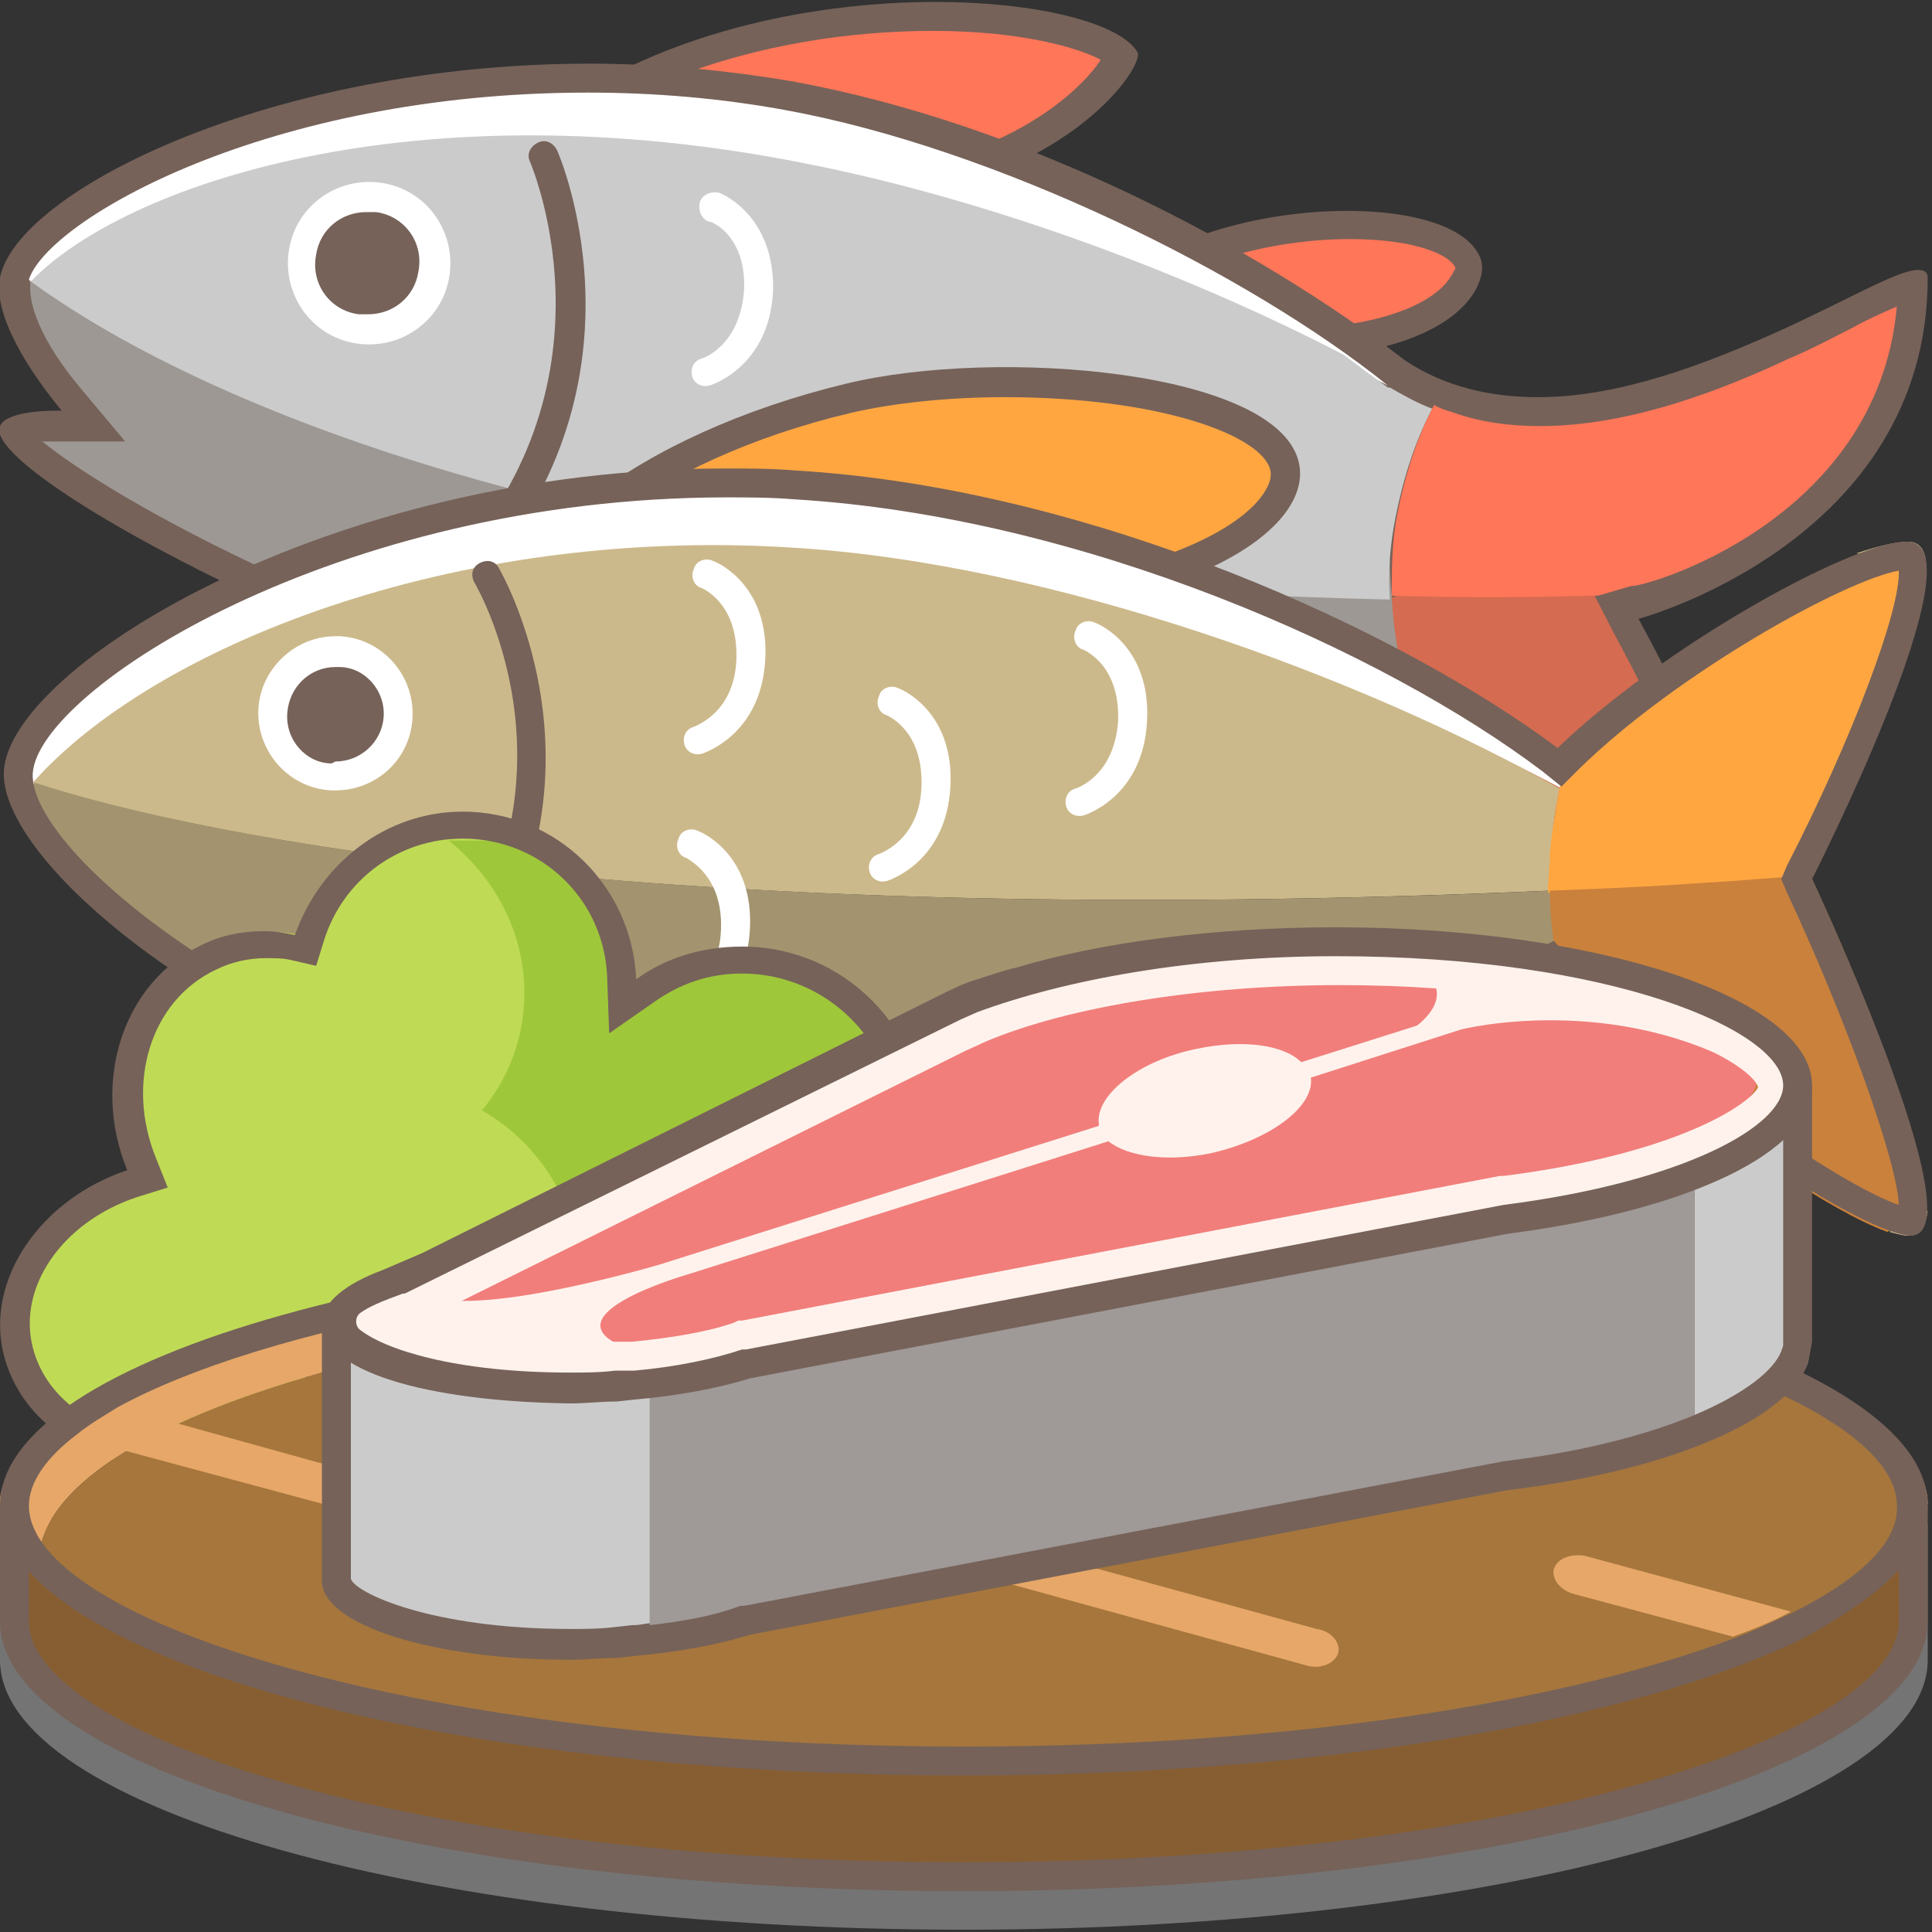
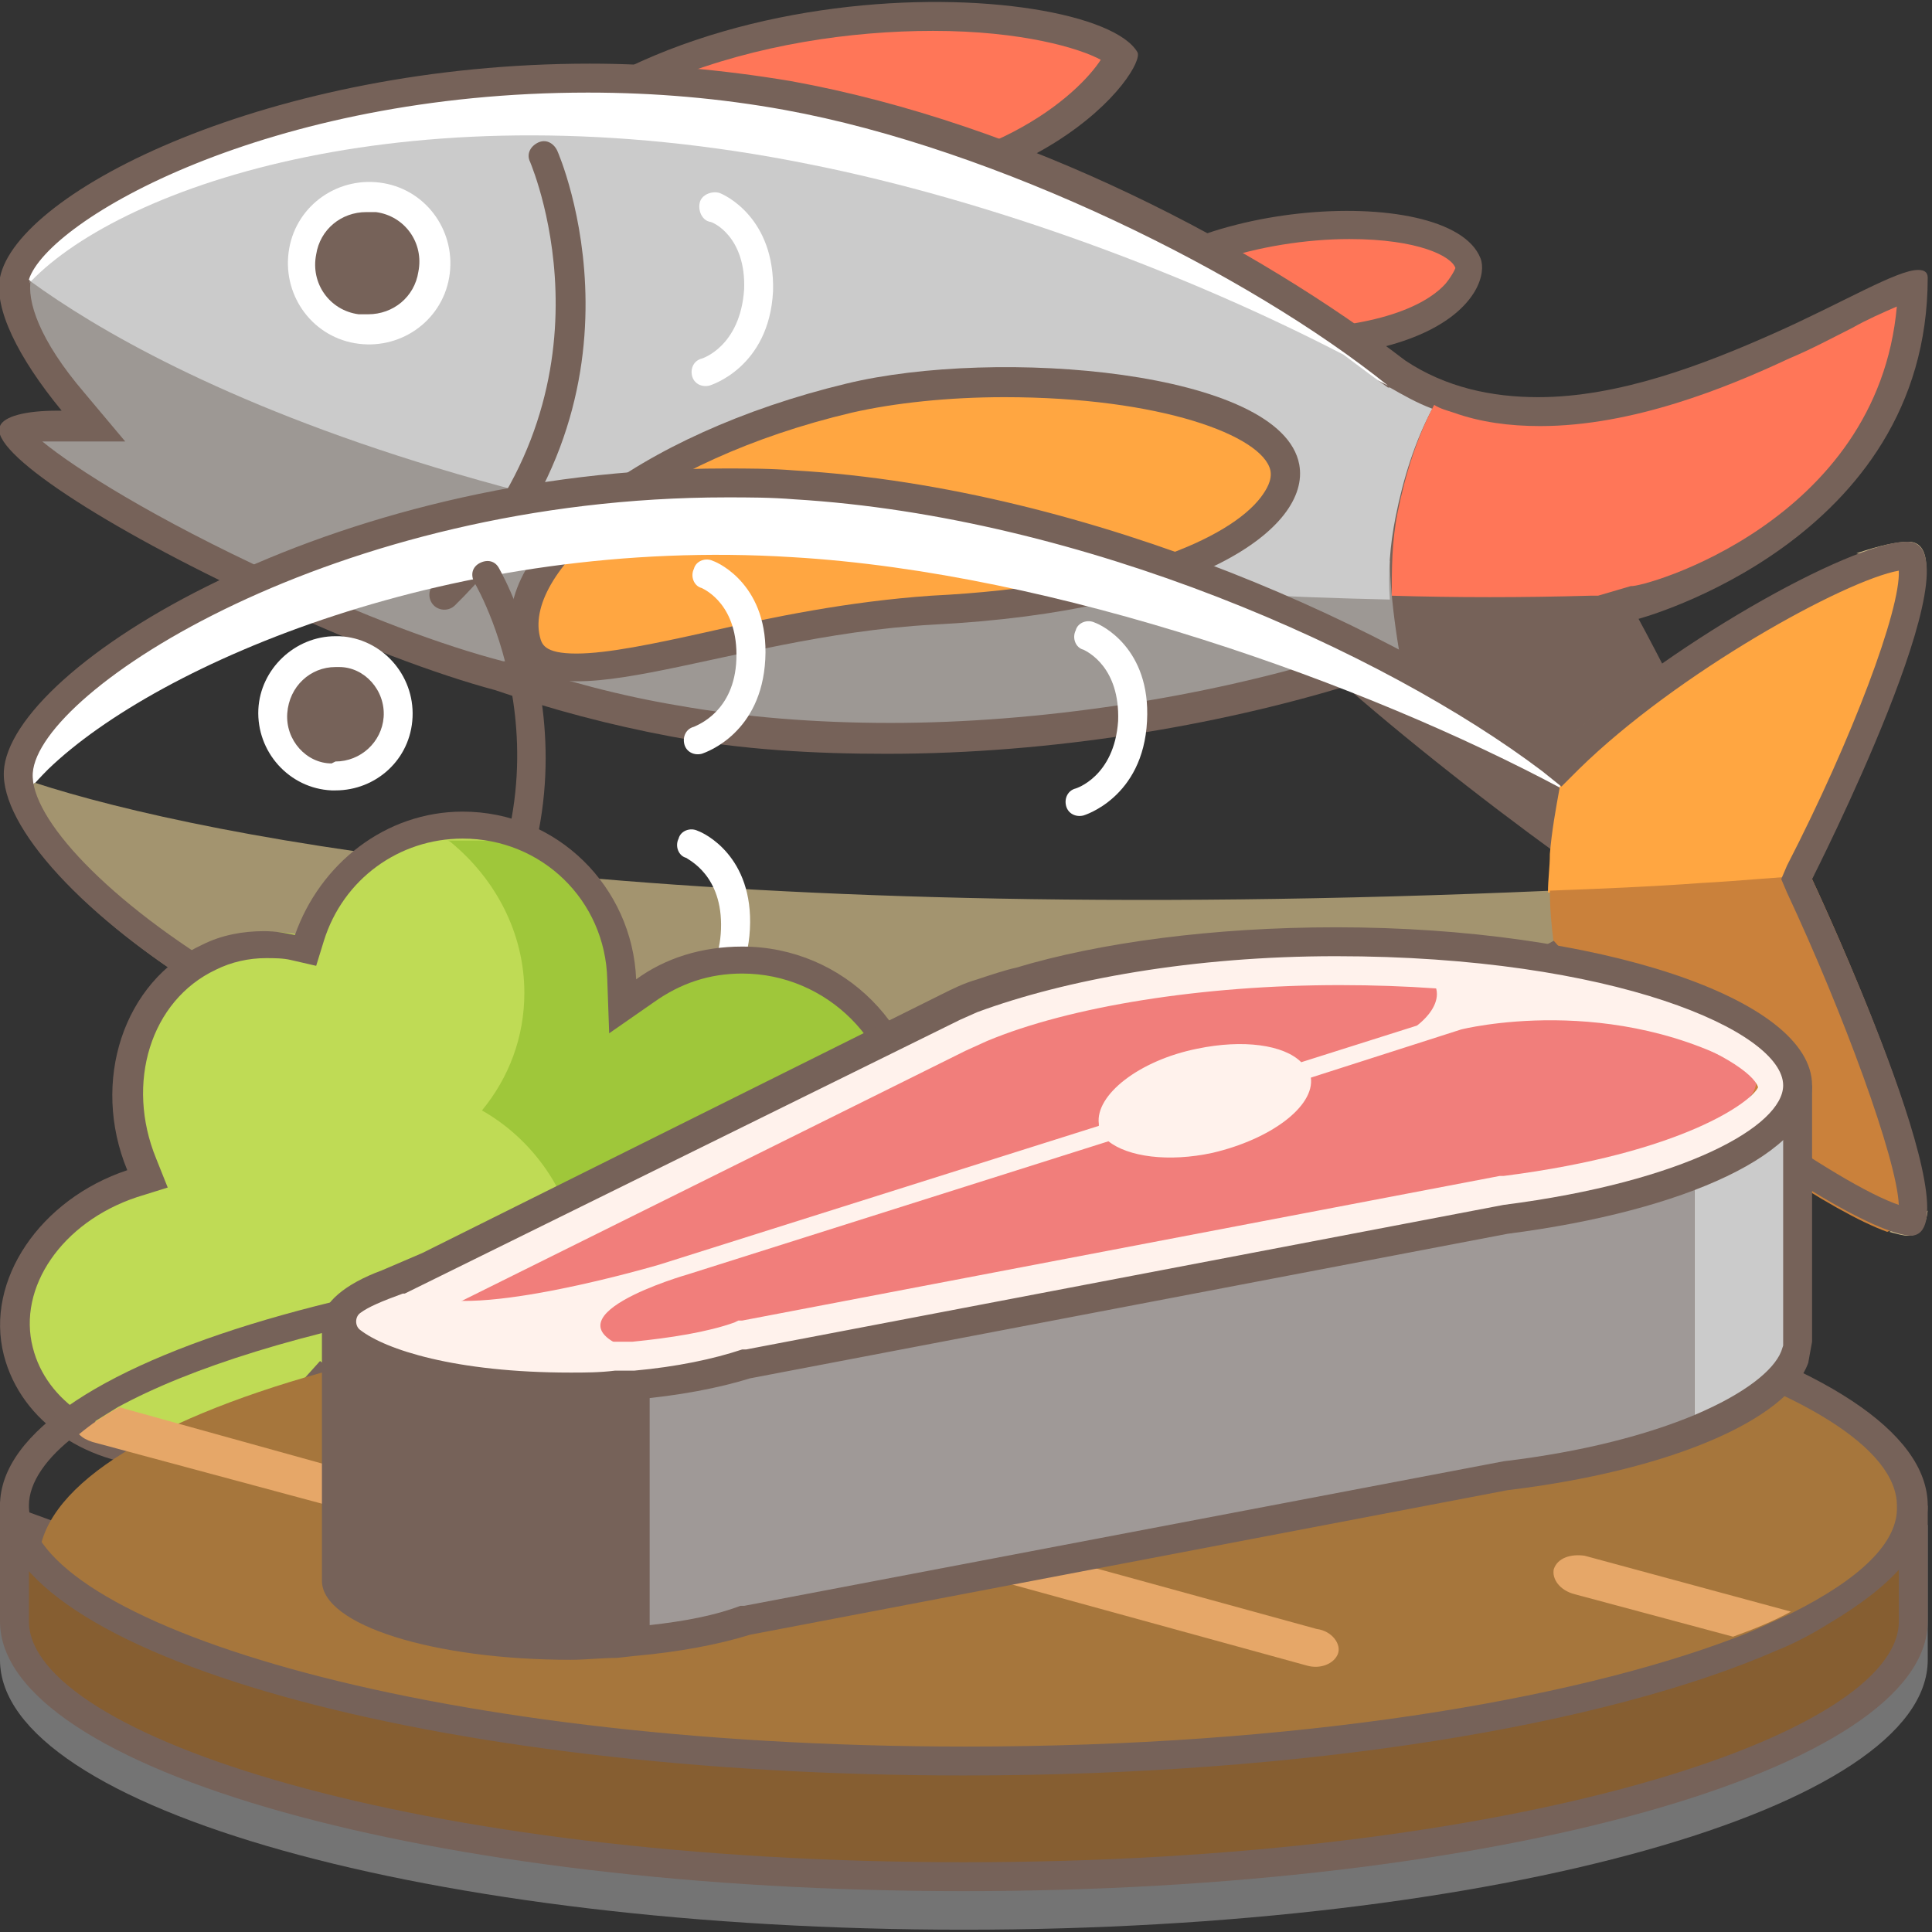
<svg xmlns="http://www.w3.org/2000/svg" width="54" height="54" viewBox="0 0 54 54" fill="none">
  <rect x="0" y="0" width="54" height="54" fill="#333333" stroke="none" />
  <g clip-path="url(#clip0)">
    <path d="M31.79 9.754C30.443 9.592 27.964 14.118 30.712 8.676C32.275 5.605 40.519 5.012 41.381 7.221C41.704 8.029 40.411 10.939 31.79 9.754Z" fill="#766259" />
    <path d="M35.507 9.215C38.847 9.215 40.033 8.353 40.41 7.922C40.625 7.652 40.679 7.491 40.679 7.491C40.572 7.167 39.656 6.682 37.716 6.682C35.291 6.682 32.328 7.544 31.52 8.945C31.573 8.945 31.681 8.945 31.735 8.945C31.789 8.945 31.843 8.945 31.951 8.945C33.19 9.161 34.429 9.215 35.507 9.215Z" fill="#FF7658" />
    <path d="M20.906 5.766C19.451 5.659 9.322 11.909 12.447 6.413C16.919 -1.346 30.551 -0.645 31.79 1.456C32.059 1.887 29.042 6.305 20.906 5.766Z" fill="#766259" />
    <path d="M12.717 7.868C13.687 7.868 15.788 6.952 16.812 6.467L17.512 6.144C19.29 5.335 20.26 4.958 20.853 4.958H20.907C21.338 5.012 21.769 5.012 22.2 5.012C27.696 5.012 30.174 2.587 30.767 1.671C30.174 1.348 28.558 0.863 26.079 0.863C21.445 0.863 15.626 2.426 13.094 6.79C12.878 7.383 12.717 7.706 12.717 7.868Z" fill="#FF7658" />
    <path d="M53.88 7.76C53.88 7.598 53.772 7.545 53.611 7.545C53.018 7.545 51.509 8.461 49.569 9.323C47.63 10.185 45.259 11.101 42.996 11.101C41.703 11.101 40.41 10.831 39.278 10.077C35.129 6.898 28.664 3.45 22.09 2.264C20.151 1.941 18.265 1.779 16.487 1.779C7.596 1.779 0.484 5.335 -0.001 7.76C-0.163 8.622 0.484 9.969 1.723 11.478C1.669 11.478 1.669 11.478 1.615 11.478C0.7 11.478 0.107 11.639 -0.001 11.909C-0.324 12.609 2.855 14.711 7.381 16.812C9.913 17.997 12.23 18.86 13.846 19.291C15.409 19.829 17.025 20.26 18.75 20.584C20.743 20.961 22.791 21.069 24.784 21.069C29.472 21.069 34.052 20.26 37.608 19.183C41.811 22.847 47.791 27.049 49.031 27.265C49.084 27.265 49.138 27.265 49.192 27.265C51.24 27.265 45.798 17.297 45.798 17.297C45.798 17.297 53.88 15.142 53.88 7.76Z" fill="#766259" />
    <path d="M2.37 10.993L3.501 12.34H1.723H1.615C1.454 12.34 1.292 12.34 1.184 12.34C2.1 13.094 4.309 14.495 7.704 16.058C10.075 17.189 12.392 18.051 14.062 18.482H14.116H14.17C15.732 19.021 17.349 19.452 18.965 19.721C20.797 20.045 22.791 20.206 24.892 20.206C29.041 20.206 33.621 19.506 37.446 18.321L37.877 18.213L38.2 18.482C38.578 18.806 38.955 19.129 39.386 19.452C39.116 18.59 38.847 16.65 38.847 15.681C14.87 15.142 4.471 10.346 0.915 7.76L0.861 7.814C0.753 8.407 1.077 9.484 2.37 10.993Z" fill="#9D9894" />
    <path d="M22.521 4.958C27.693 5.982 34.536 8.568 38.793 10.777C34.913 7.652 27.855 4.15 21.928 3.072C20.15 2.749 18.318 2.588 16.432 2.588C7.488 2.588 1.345 6.144 0.807 7.814C0.807 7.814 0.807 7.814 0.861 7.868C3.824 5.497 11.475 2.803 22.521 4.958Z" fill="white" />
    <path d="M0.861 7.868C4.417 10.454 14.924 16.219 38.847 16.758C38.793 16.004 38.847 15.249 39.009 14.441C39.224 13.364 39.548 12.34 40.033 11.424C39.602 11.262 39.224 11.047 38.847 10.831H38.793C38.416 10.562 37.985 10.239 37.554 9.915C33.298 7.706 27.748 5.605 22.575 4.581C11.584 2.372 3.448 5.174 0.861 7.868Z" fill="#CBCBCB" />
    <path d="M0.807 7.922L0.861 7.868C0.861 7.868 0.861 7.868 0.807 7.814C0.861 7.868 0.807 7.922 0.807 7.922Z" fill="#9D9894" />
    <path d="M48.87 26.295C48.816 26.08 48.762 25.864 48.708 25.541C48.493 25.648 48.223 25.702 48.008 25.756C48.331 26.026 48.6 26.187 48.87 26.295Z" fill="#9D9894" />
    <path d="M40.572 11.586C40.41 11.478 40.249 11.37 40.087 11.262C40.087 11.316 40.033 11.316 40.033 11.37C40.195 11.478 40.41 11.532 40.572 11.586Z" fill="#766259" />
    <path d="M39.332 19.506C39.332 19.56 39.386 19.614 39.386 19.668C39.44 19.668 39.44 19.614 39.494 19.614C39.44 19.614 39.386 19.56 39.332 19.506Z" fill="#D56B50" />
-     <path d="M45.097 17.674L44.073 15.681C44.073 15.681 40.625 16.004 38.9 16.704C38.954 17.674 39.116 18.59 39.385 19.506C39.439 19.56 39.493 19.614 39.547 19.614C42.672 22.2 46.12 24.679 48.006 25.756C48.276 25.702 48.491 25.595 48.707 25.541C48.168 23.817 46.605 20.476 45.097 17.674Z" fill="#D56B50" />
    <path d="M53.017 8.568C52.64 8.73 52.155 8.945 51.778 9.161C51.239 9.43 50.646 9.754 50 10.023C48.276 10.831 45.636 11.909 43.049 11.909C42.187 11.909 41.379 11.801 40.625 11.532C40.463 11.478 40.247 11.424 40.086 11.316C39.601 12.232 39.278 13.256 39.062 14.334C38.9 15.142 38.9 15.896 38.9 16.65C40.678 16.704 42.564 16.704 44.45 16.65C44.504 16.65 44.612 16.65 44.666 16.65L45.582 16.381C45.905 16.435 52.478 14.603 53.017 8.568C53.017 8.622 53.017 8.622 53.017 8.568Z" fill="#FF7658" />
    <path fill-rule="evenodd" clip-rule="evenodd" d="M10.722 5.12C11.961 5.335 12.769 6.521 12.554 7.76C12.338 8.999 11.153 9.807 9.914 9.592C8.674 9.376 7.866 8.191 8.082 6.952C8.297 5.713 9.483 4.904 10.722 5.12Z" fill="white" />
    <path d="M14.817 4.527C14.71 4.312 14.817 4.096 15.033 3.988C15.248 3.881 15.464 3.988 15.572 4.204C15.625 4.312 18.589 11.155 12.716 16.92C12.554 17.081 12.285 17.081 12.123 16.92C11.961 16.758 11.961 16.489 12.123 16.327C17.511 11.047 14.925 4.797 14.817 4.527Z" fill="#766259" />
    <path d="M10.292 8.784C10.992 8.784 11.585 8.299 11.693 7.598C11.855 6.79 11.316 6.036 10.508 5.928C10.4 5.928 10.346 5.928 10.238 5.928C9.538 5.928 8.945 6.413 8.837 7.113C8.676 7.922 9.214 8.676 10.023 8.784C10.13 8.784 10.238 8.784 10.292 8.784Z" fill="#766259" />
    <path d="M19.829 6.197C19.613 6.144 19.505 5.874 19.559 5.659C19.613 5.443 19.883 5.335 20.098 5.389C20.26 5.443 21.661 6.09 21.607 8.137C21.499 10.292 19.829 10.777 19.829 10.777C19.613 10.831 19.398 10.723 19.344 10.508C19.29 10.292 19.398 10.077 19.613 10.023C19.613 10.023 20.691 9.7 20.799 8.083C20.852 6.628 19.936 6.197 19.829 6.197Z" fill="white" />
    <path fill-rule="evenodd" clip-rule="evenodd" d="M23.653 10.723C27.856 9.7 35.83 10.346 36.315 12.986C36.639 14.764 33.46 17.081 26.078 17.459C20.151 17.782 14.925 20.53 14.332 17.943C13.685 15.357 17.834 12.124 23.653 10.723Z" fill="#766259" />
    <path d="M16.111 18.267C16.973 18.267 18.266 17.997 19.721 17.674C21.607 17.243 23.708 16.812 26.025 16.65C31.467 16.381 34.376 15.034 35.238 13.902C35.4 13.687 35.562 13.418 35.508 13.148C35.292 12.178 32.437 11.101 28.072 11.101C26.51 11.101 25.001 11.262 23.816 11.532C18.104 12.879 14.656 15.95 15.087 17.782C15.141 17.997 15.195 18.267 16.111 18.267Z" fill="#FFA641" />
    <path d="M43.643 27.696C43.858 28.504 44.074 29.259 44.397 29.959C44.774 29.797 45.097 29.636 45.474 29.474C44.828 28.881 44.181 28.289 43.643 27.696Z" fill="#CCB98B" />
    <path d="M53.342 15.142C53.018 15.142 52.533 15.249 51.887 15.465C52.587 15.573 53.234 15.788 53.826 16.112C53.88 15.573 53.773 15.142 53.342 15.142Z" fill="#CCB98B" />
    <path d="M43.536 21.015C39.226 17.89 30.551 14.064 22.199 13.579C10.831 12.879 1.132 18.159 0.216 21.176C0.162 21.284 0.162 21.446 0.162 21.553C0.162 21.877 0.216 22.2 0.432 22.577C0.647 22.254 0.97 21.877 1.347 21.5C4.419 18.536 12.716 14.98 22.145 15.573C29.527 16.004 38.202 19.129 43.644 22.038C43.752 21.5 43.913 21.015 44.075 20.53C43.859 20.691 43.698 20.853 43.536 21.015Z" fill="white" />
    <path d="M53.342 34.539C53.665 34.539 53.827 34.269 53.88 33.838C53.557 34.054 53.18 34.269 52.803 34.431C53.018 34.485 53.18 34.539 53.342 34.539Z" fill="#CCB98B" />
-     <path d="M43.59 22.038C38.148 18.967 29.473 15.734 22.091 15.303C12.608 14.711 4.257 18.105 0.916 21.877C5.711 23.439 18.643 25.972 43.32 24.894C43.32 24.571 43.32 24.194 43.374 23.817C43.374 23.17 43.482 22.577 43.59 22.038Z" fill="#CCB98B" />
    <path d="M21.068 32.491C29.527 32.976 38.633 30.013 43.321 27.265C43.428 27.427 43.59 27.534 43.698 27.696C43.482 26.834 43.375 25.864 43.375 24.894C18.697 25.972 5.766 23.439 0.97 21.877C0.593 22.254 0.647 22.254 0.432 22.631C1.886 26.079 10.4 31.845 21.068 32.491Z" fill="#A3946F" />
    <path d="M51.887 15.519C49.785 16.327 46.391 18.375 44.02 20.476C43.858 20.961 43.697 21.5 43.589 22.038C43.481 22.631 43.373 23.224 43.319 23.87C43.319 24.247 43.266 24.571 43.266 24.948C44.666 24.894 46.067 24.84 47.522 24.732C48.546 24.678 49.624 24.625 50.647 24.517C51.025 23.763 53.665 18.428 53.772 16.165C53.234 15.788 52.587 15.573 51.887 15.519Z" fill="#FFA641" />
    <path d="M50.648 24.571C50.648 24.571 50.648 24.517 50.702 24.463C49.624 24.517 48.601 24.625 47.577 24.678C46.122 24.786 44.721 24.84 43.32 24.894C43.32 25.864 43.482 26.78 43.644 27.696C44.182 28.288 44.829 28.881 45.475 29.474C48.062 31.791 51.241 33.892 52.749 34.431C53.127 34.269 53.504 34.108 53.827 33.838C53.935 31.575 50.648 24.571 50.648 24.571Z" fill="#CA813B" />
    <path d="M53.396 34.539C53.342 34.539 53.342 34.539 53.396 34.539C51.833 34.431 46.176 30.552 43.266 27.265C38.956 29.797 30.82 32.545 22.953 32.545C22.306 32.545 21.66 32.545 21.013 32.491C9.16 31.791 -0.054 24.625 0.108 21.553C0.269 18.644 9.213 13.094 20.259 13.094C20.905 13.094 21.552 13.094 22.199 13.148C30.55 13.633 39.225 17.674 43.535 20.907C46.445 18.105 51.725 15.142 53.288 15.142H53.342C55.389 15.249 50.648 24.571 50.648 24.571C50.648 24.571 55.335 34.539 53.396 34.539ZM53.072 33.677C53.019 32.384 51.51 28.289 49.947 24.948L49.786 24.571L49.947 24.194C51.779 20.637 53.126 17.027 53.072 15.95C51.564 16.219 46.876 18.806 44.128 21.5L43.643 21.985L43.104 21.553C38.686 18.213 30.281 14.441 22.199 13.956C21.552 13.902 20.905 13.902 20.313 13.902C9.375 13.902 1.077 19.291 0.916 21.607C0.754 24.086 9.537 31.037 21.067 31.737C21.66 31.791 22.306 31.791 22.953 31.791C30.604 31.791 38.632 29.097 42.835 26.618L43.428 26.295L43.859 26.78C46.607 29.851 51.456 33.138 53.072 33.677Z" fill="#766259" />
    <path d="M13.255 16.273C13.147 16.058 13.201 15.842 13.416 15.734C13.632 15.627 13.848 15.68 13.955 15.896C14.009 16.004 17.565 22.146 12.662 28.235C12.501 28.396 12.285 28.45 12.069 28.288C11.908 28.127 11.854 27.911 12.016 27.696C16.542 22.092 13.416 16.543 13.255 16.273Z" fill="#766259" />
    <path d="M19.182 23.978C18.967 23.924 18.859 23.655 18.967 23.439C19.021 23.224 19.29 23.116 19.506 23.224C19.667 23.278 21.068 23.924 20.96 25.972C20.853 28.019 19.344 28.558 19.182 28.612C18.967 28.666 18.751 28.558 18.697 28.343C18.643 28.127 18.751 27.911 18.967 27.858C19.075 27.804 20.098 27.48 20.152 25.972C20.206 24.463 19.236 24.032 19.182 23.978Z" fill="white" />
-     <path d="M24.786 19.991C24.57 19.937 24.462 19.668 24.57 19.452C24.624 19.237 24.893 19.129 25.109 19.237C25.271 19.291 26.672 19.937 26.564 21.985C26.456 24.032 24.947 24.571 24.786 24.625C24.57 24.679 24.355 24.571 24.301 24.355C24.247 24.14 24.355 23.924 24.57 23.87C24.678 23.817 25.702 23.439 25.756 21.985C25.809 20.476 24.893 20.045 24.786 19.991Z" fill="white" />
    <path d="M30.282 18.159C30.066 18.105 29.959 17.836 30.066 17.62C30.12 17.405 30.39 17.297 30.605 17.405C30.767 17.459 32.168 18.105 32.06 20.153C31.952 22.308 30.282 22.793 30.282 22.793C30.066 22.847 29.851 22.739 29.797 22.523C29.743 22.308 29.851 22.092 30.066 22.038C30.066 22.038 31.144 21.715 31.252 20.153C31.306 18.644 30.39 18.213 30.282 18.159Z" fill="white" />
    <path d="M19.612 16.435C19.396 16.381 19.289 16.111 19.396 15.896C19.45 15.681 19.72 15.573 19.935 15.681C20.097 15.734 21.498 16.381 21.39 18.428C21.282 20.476 19.774 21.015 19.612 21.069C19.396 21.122 19.181 21.015 19.127 20.799C19.073 20.584 19.181 20.368 19.396 20.314C19.504 20.26 20.528 19.883 20.582 18.428C20.636 16.92 19.72 16.489 19.612 16.435Z" fill="white" />
    <path d="M20.637 26.618C19.559 26.618 18.536 26.942 17.727 27.534C17.674 25.864 16.811 24.463 15.464 23.601C14.71 23.116 13.848 22.847 12.932 22.847C10.777 22.847 8.945 24.248 8.352 26.241C7.49 26.079 6.574 26.133 5.766 26.511C3.557 27.534 2.695 30.282 3.718 32.761C1.294 33.569 -0.215 35.778 0.324 37.879C0.863 40.142 3.557 41.436 6.251 40.789C7.436 40.52 8.406 39.927 9.16 39.119C10.238 39.927 11.531 40.412 12.986 40.412C14.764 40.412 16.38 39.657 17.566 38.472C18.159 37.879 18.643 37.179 18.913 36.371C19.452 36.586 20.044 36.694 20.691 36.694C23.493 36.694 25.756 34.431 25.756 31.629C25.648 28.881 23.385 26.618 20.637 26.618Z" fill="#9FC73A" />
    <path d="M16.219 35.724C16.219 33.731 15.087 31.953 13.471 31.037C14.225 30.121 14.656 28.989 14.656 27.75C14.656 26.079 13.848 24.571 12.609 23.547C12.555 23.493 12.501 23.493 12.501 23.493H15.518C14.764 23.008 13.902 22.739 12.986 22.739C10.831 22.739 8.999 24.14 8.406 26.133C7.544 25.972 6.628 26.026 5.82 26.403C3.611 27.48 2.695 30.228 3.718 32.707C1.294 33.515 -0.215 35.724 0.324 37.825C0.863 40.089 3.557 41.382 6.251 40.735C7.436 40.466 8.406 39.873 9.16 39.065C10.238 39.873 11.531 40.358 12.986 40.358C14.764 40.358 16.38 39.604 17.566 38.418H15.572C15.949 37.61 16.219 36.694 16.219 35.724Z" fill="#BFDB55" />
    <path d="M4.688 41.004C2.479 41.004 0.593 39.765 0.108 37.879C-0.43 35.778 1.132 33.515 3.557 32.707C2.533 30.228 3.449 27.426 5.658 26.403C6.197 26.133 6.79 26.026 7.382 26.026C7.706 26.026 7.975 26.079 8.244 26.133C8.945 24.14 10.777 22.685 12.932 22.685C15.572 22.685 17.674 24.786 17.781 27.373C18.59 26.78 19.613 26.457 20.745 26.457C23.6 26.457 25.863 28.773 25.863 31.575C25.863 34.377 23.547 36.694 20.745 36.694C20.098 36.694 19.505 36.586 18.967 36.371C17.997 38.741 15.68 40.466 12.932 40.466C11.477 40.466 10.13 39.981 9.053 39.172C8.352 39.927 7.328 40.573 6.143 40.843C5.658 40.95 5.173 41.004 4.688 41.004ZM4.688 40.196C5.119 40.196 5.55 40.142 5.927 40.035C6.897 39.819 7.813 39.28 8.46 38.58L8.945 38.041L9.537 38.472C10.507 39.226 11.693 39.603 12.932 39.603C15.249 39.603 17.35 38.203 18.212 36.047L18.482 35.293L19.236 35.562C19.721 35.724 20.206 35.832 20.745 35.832C23.115 35.832 25.055 33.892 25.055 31.521C25.055 29.151 23.115 27.211 20.745 27.211C19.829 27.211 19.02 27.48 18.266 28.019L17.027 28.881L16.973 27.373C16.919 25.163 15.141 23.439 12.932 23.439C11.154 23.439 9.591 24.571 9.053 26.295L8.837 26.995L8.137 26.834C7.921 26.78 7.652 26.78 7.436 26.78C6.951 26.78 6.466 26.888 6.035 27.103C4.203 27.965 3.503 30.282 4.365 32.383L4.688 33.192L3.826 33.461C1.725 34.161 0.486 35.993 0.917 37.664C1.294 39.172 2.856 40.196 4.688 40.196Z" fill="#766259" />
    <path d="M53.881 46.393C53.881 50.541 41.812 53.936 26.94 53.936C12.069 53.936 0 50.541 0 46.393V42.621H3.61C8.244 40.358 16.973 38.849 26.94 38.849C36.908 38.849 45.583 40.358 50.271 42.621H53.881V46.393Z" fill="#747474" />
    <path d="M26.94 52.858C12.069 52.858 0 49.464 0 45.315V41.974L1.778 42.621C5.657 39.765 15.464 37.772 26.94 37.772C38.417 37.772 48.223 39.765 52.103 42.621L53.881 42.082V45.315C53.881 49.464 41.812 52.858 26.94 52.858Z" fill="#766259" />
    <path d="M26.941 52.05C42.351 52.05 53.073 48.494 53.073 45.315V43.429H52.103H51.834L51.618 43.267C47.793 40.466 37.879 38.58 26.941 38.58C16.003 38.58 6.089 40.466 2.263 43.267L2.048 43.429H1.778H0.809V45.315C0.809 48.494 11.585 52.05 26.941 52.05Z" fill="#865E31" />
-     <path d="M1.131 44.13C1.131 43.968 1.078 43.86 1.078 43.698C1.078 39.55 13.147 36.155 28.018 36.155C42.458 36.155 53.288 38.31 53.827 42.297C53.827 42.19 53.827 42.082 53.881 42.028C53.881 38.472 41.812 34.539 26.94 34.539C12.069 34.539 0 39.011 0 41.974C0.054 42.729 0.431 43.429 1.131 44.13Z" fill="#E6A768" />
    <path d="M28.018 36.155C13.147 36.155 1.078 39.55 1.078 43.699C1.078 43.86 1.078 43.968 1.132 44.13C4.419 47.201 14.71 49.464 26.941 49.464C41.489 49.464 53.289 46.285 53.827 42.298C53.289 38.31 42.513 36.155 28.018 36.155Z" fill="#A6763C" />
    <path d="M11.8 42.782C12.177 42.89 12.554 42.729 12.662 42.459C12.716 42.19 12.5 41.867 12.069 41.759L3.34 39.334C2.909 39.55 2.532 39.819 2.209 40.088C2.317 40.196 2.425 40.25 2.586 40.304L11.8 42.782Z" fill="#E6A768" />
    <path d="M36.801 45.53L27.587 42.998C27.21 42.89 26.833 43.052 26.725 43.321C26.671 43.591 26.887 43.914 27.318 44.022L36.531 46.554C36.908 46.662 37.286 46.5 37.393 46.231C37.501 45.961 37.232 45.584 36.801 45.53Z" fill="#E6A768" />
    <path d="M43.428 43.86C43.374 44.13 43.59 44.453 44.021 44.561L48.439 45.746C49.032 45.53 49.571 45.315 50.055 45.045L44.29 43.483C43.913 43.429 43.536 43.537 43.428 43.86Z" fill="#E6A768" />
    <path d="M26.94 34.539C12.069 34.539 0 37.933 0 42.082C0 46.231 12.069 49.625 26.94 49.625C36.477 49.625 44.883 48.224 49.678 46.123C50.217 45.907 50.702 45.638 51.133 45.369C52.857 44.345 53.881 43.267 53.881 42.082C53.881 37.933 41.812 34.539 26.94 34.539ZM50.055 45.099C49.57 45.315 49.032 45.584 48.439 45.8C43.859 47.524 36.262 48.817 26.994 48.817C11.584 48.817 0.808 45.261 0.808 42.082C0.808 41.435 1.293 40.735 2.155 40.088C2.479 39.819 2.856 39.603 3.287 39.334C7.328 37.125 15.949 35.347 26.887 35.347C42.296 35.347 53.019 38.903 53.019 42.082C53.073 43.106 51.995 44.13 50.055 45.099Z" fill="#766259" />
    <path d="M17.242 46.339C16.811 46.339 16.38 46.392 15.949 46.392C12.123 46.392 8.998 45.423 8.998 44.183V36.963L50.648 30.336V37.502L50.54 38.095C49.947 39.711 46.607 41.112 42.135 41.651L20.96 45.692C20.098 45.962 18.966 46.177 17.727 46.285L17.242 46.339Z" fill="#766259" />
-     <path d="M9.807 37.772V43.806V44.13C9.914 44.507 12.016 45.53 15.949 45.53C16.326 45.53 16.757 45.53 17.188 45.477L17.673 45.423H17.727C17.889 45.423 18.05 45.369 18.212 45.369V37.772H9.807Z" fill="#CBCBCB" />
    <path d="M47.361 31.198V39.55C48.762 38.957 49.57 38.31 49.786 37.772L49.84 37.61V31.144L47.361 31.198Z" fill="#CBCBCB" />
    <path d="M18.158 37.772V45.423C19.128 45.315 19.99 45.153 20.691 44.884H20.744H20.798L42.027 40.843C44.29 40.573 46.068 40.089 47.362 39.55V31.198L18.158 37.772Z" fill="#9F9997" />
    <path d="M37.339 27.319C33.513 27.319 29.58 27.858 27.263 28.827L26.562 29.312L11.53 36.856C11.476 36.856 11.476 36.856 11.422 36.91C12.338 37.233 14.439 38.203 16.433 38.203H16.379C16.756 38.203 41.811 33.084 41.811 33.084C41.811 33.084 48.923 31.845 49.084 30.282C49.192 29.474 44.936 27.319 37.339 27.319Z" fill="#F17E7B" />
    <path d="M15.949 39.065C12.123 39.065 9.268 38.149 9.268 36.963C9.268 36.371 9.914 35.993 11.207 35.562L26.887 27.642C29.311 26.618 33.191 26.133 37.447 26.133C44.829 26.133 50.217 27.911 50.217 30.39C50.217 32.276 47.146 33.623 42.189 34.269L20.906 38.203C19.99 38.418 16.38 39.065 15.949 39.065ZM15.949 37.556C16.326 37.556 16.757 37.556 17.134 37.502H17.511H17.565H17.673C18.751 37.394 19.774 37.233 20.529 36.963L20.636 36.91H20.744L41.919 32.868H41.973H42.027C47.092 32.222 48.978 30.767 49.139 30.39C48.924 29.636 45.044 27.534 37.447 27.534C33.622 27.534 29.904 28.127 27.587 29.097L26.994 29.366L11.908 36.856L11.8 36.91L11.692 36.963C11.638 36.963 11.638 36.963 11.585 37.017C12.339 37.287 13.901 37.556 15.949 37.556Z" fill="#FFF2EC" />
    <path fill-rule="evenodd" clip-rule="evenodd" d="M48.978 29.959C45.099 27.696 40.842 28.773 40.842 28.773L36.639 30.12C36.747 30.929 35.508 31.845 33.892 32.222C32.652 32.491 31.521 32.33 30.982 31.899L19.236 35.616C19.236 35.616 14.872 36.856 17.781 37.772C19.559 38.31 11.208 38.634 11.208 38.634L9.43 36.963C9.43 36.963 10.884 35.562 11.854 36.155C13.148 36.91 18.428 35.347 18.428 35.347L30.713 31.468C30.713 31.468 30.713 31.468 30.713 31.414C30.605 30.605 31.844 29.636 33.461 29.312C34.754 29.043 35.885 29.204 36.37 29.689L39.603 28.666C39.603 28.666 40.896 27.75 39.549 26.995C38.795 26.618 42.782 27.588 42.782 27.588H45.584C45.638 27.588 49.894 30.498 48.978 29.959Z" fill="#FFF2EC" />
    <path d="M17.242 39.172C16.811 39.172 16.38 39.226 15.949 39.226C11.854 39.172 8.998 38.31 8.998 36.963C8.998 36.425 9.645 35.886 10.668 35.509C11.046 35.347 11.423 35.185 11.8 35.024L26.294 27.804C26.617 27.642 26.94 27.48 27.317 27.373C27.641 27.265 28.126 27.103 28.395 27.049C30.712 26.349 33.891 25.918 37.339 25.918C44.667 25.918 50.648 27.911 50.648 30.336C50.648 32.222 47.146 33.838 42.135 34.485L20.96 38.526C20.098 38.795 18.966 39.011 17.727 39.119L17.242 39.172ZM15.949 38.364C16.326 38.364 16.757 38.364 17.188 38.31H17.404H17.727C18.912 38.203 19.936 37.987 20.744 37.718H20.798H20.852L42.027 33.677C47.092 33.03 49.84 31.468 49.84 30.336C49.84 28.827 45.098 26.726 37.339 26.726C33.352 26.726 29.796 27.373 27.317 28.289L26.833 28.504L11.315 36.155C11.315 36.155 11.315 36.155 11.261 36.155C10.668 36.371 10.291 36.532 10.076 36.694C9.914 36.802 9.914 37.071 10.076 37.179C10.776 37.718 12.716 38.364 15.949 38.364Z" fill="#766259" />
    <path d="M9.376 22.092C9.322 22.092 9.268 22.092 9.268 22.092C8.083 22.038 7.167 21.015 7.221 19.829C7.275 18.698 8.245 17.782 9.376 17.782C9.43 17.782 9.484 17.782 9.484 17.782C10.669 17.836 11.585 18.86 11.531 20.045C11.478 21.23 10.508 22.092 9.376 22.092Z" fill="white" />
    <path d="M9.376 21.284C10.076 21.284 10.669 20.745 10.723 20.045C10.777 19.291 10.184 18.644 9.484 18.644H9.376C8.675 18.644 8.083 19.183 8.029 19.937C7.975 20.691 8.568 21.338 9.268 21.338L9.376 21.284Z" fill="#766259" />
  </g>
  <defs>
    <clipPath id="clip0">
      <rect width="53.881" height="53.881" fill="white" transform="translate(0 0.055)" />
    </clipPath>
  </defs>
</svg>